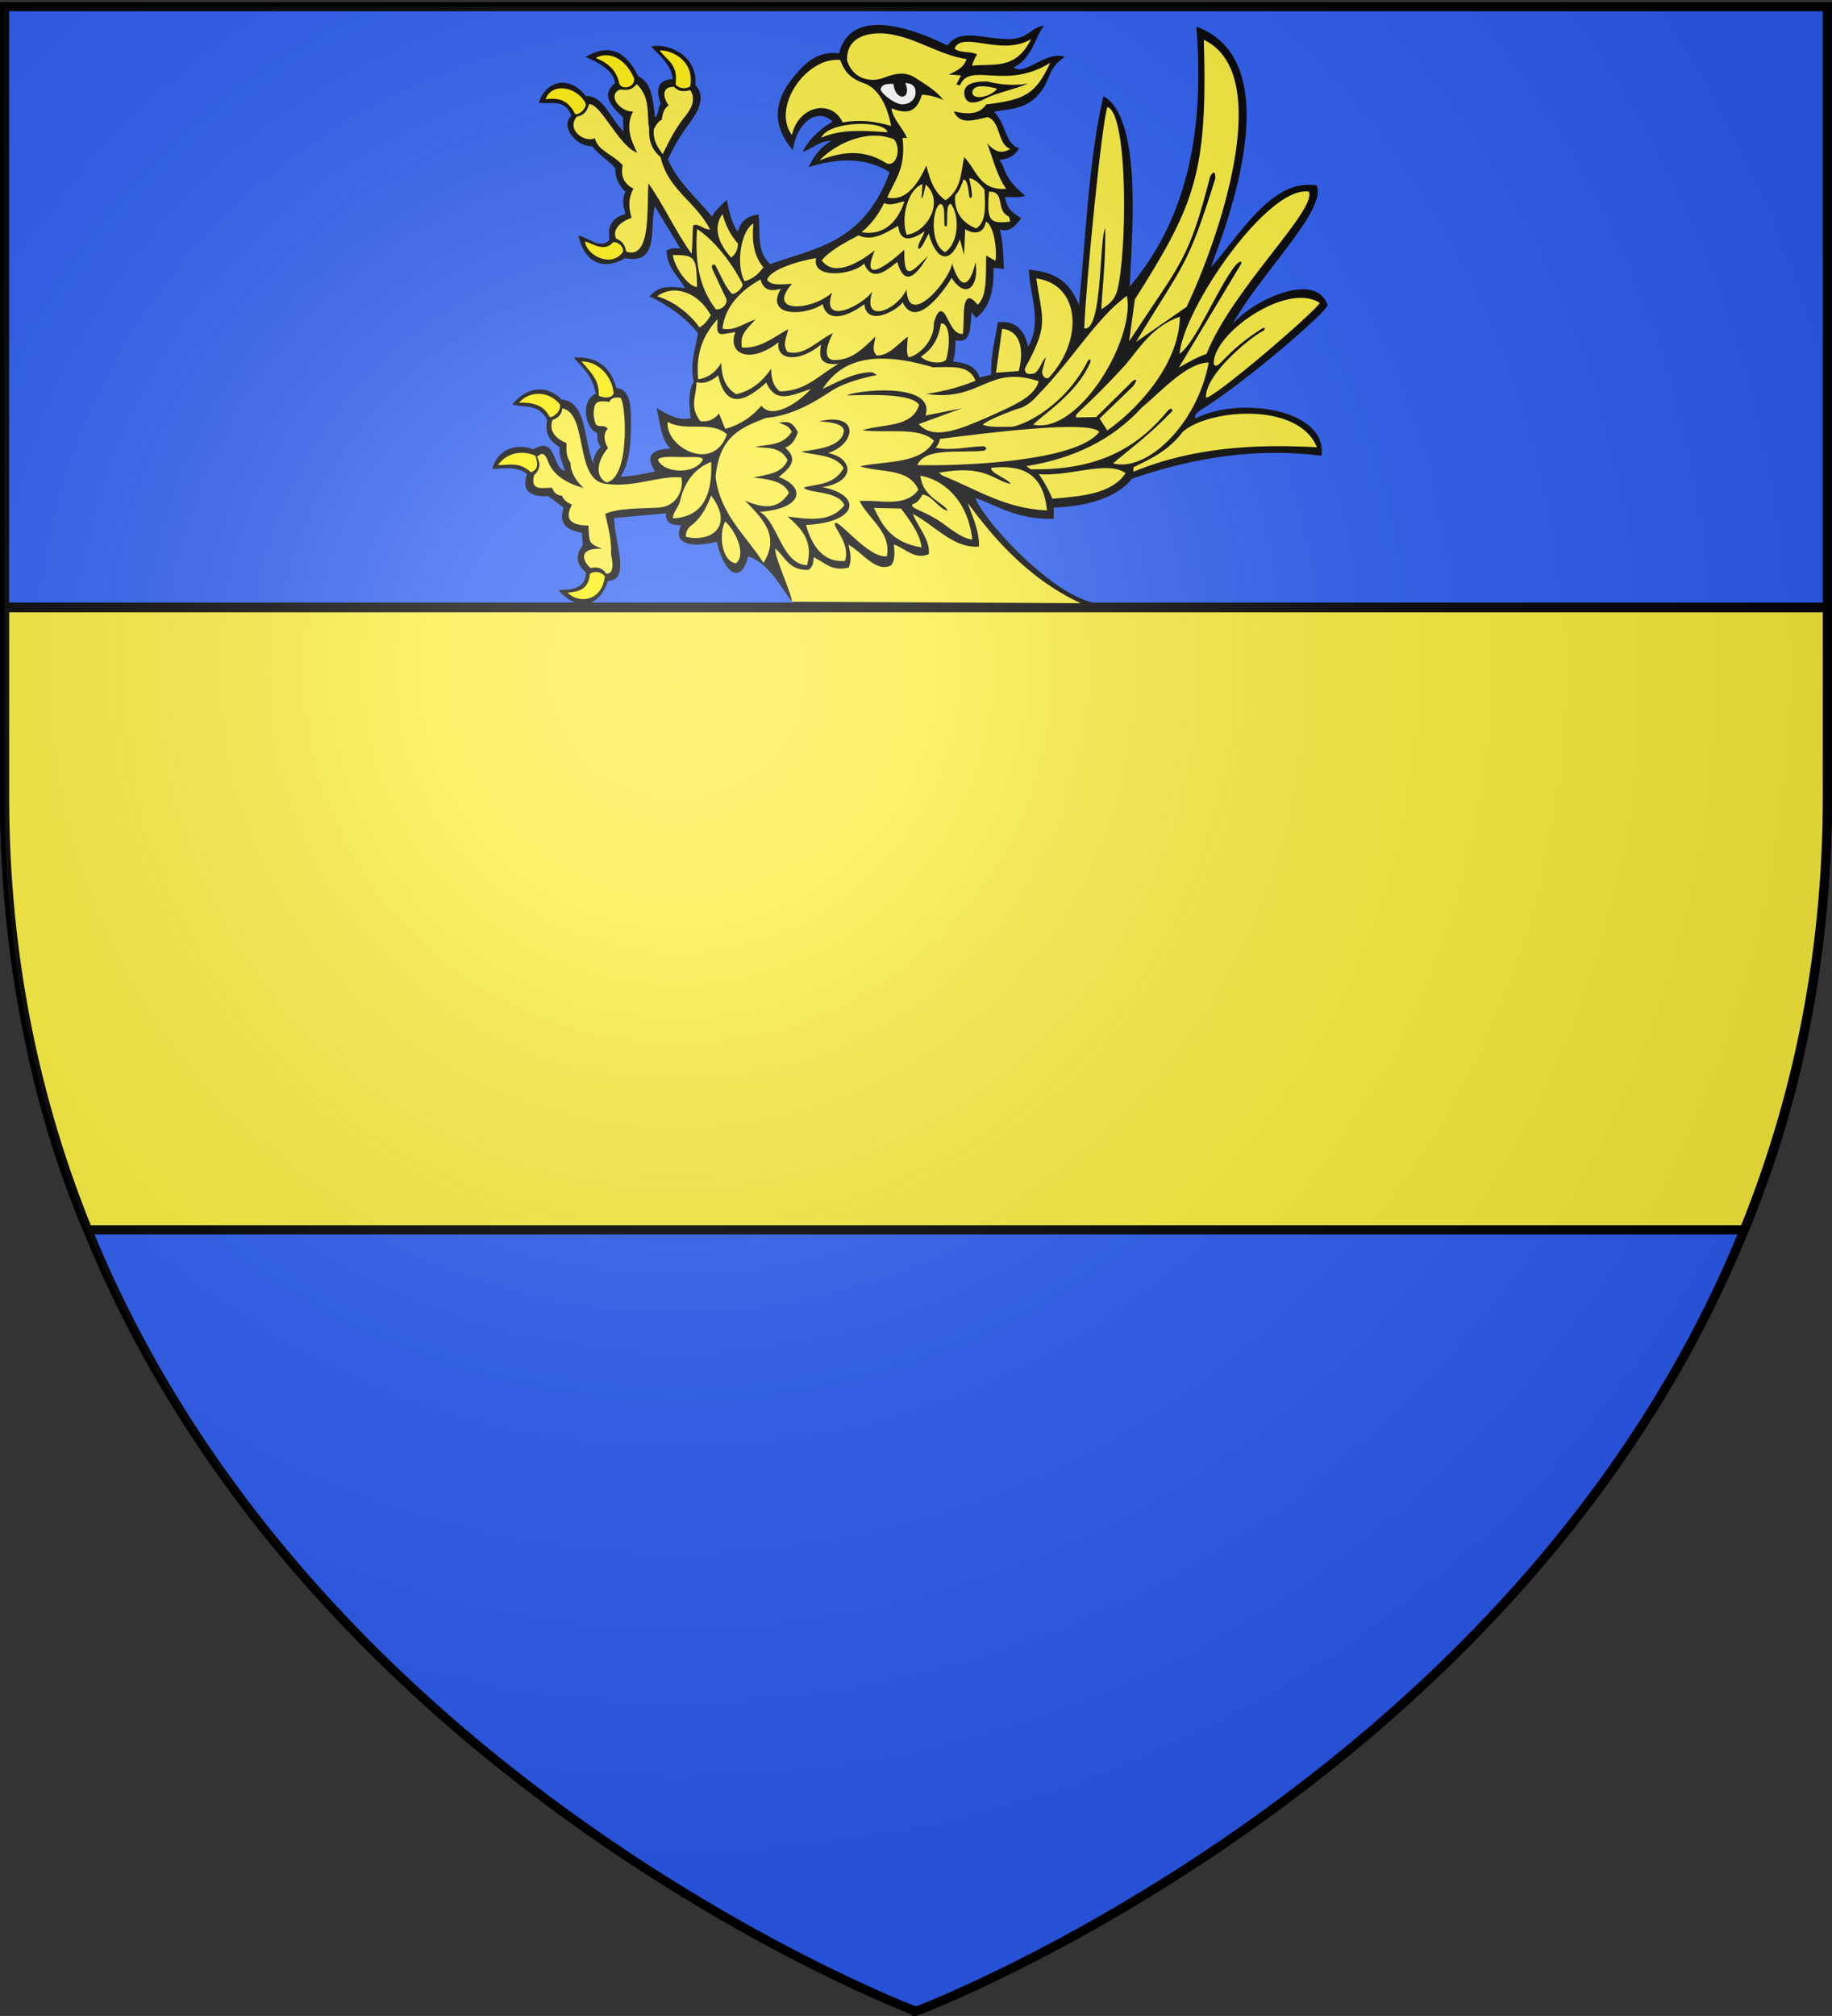
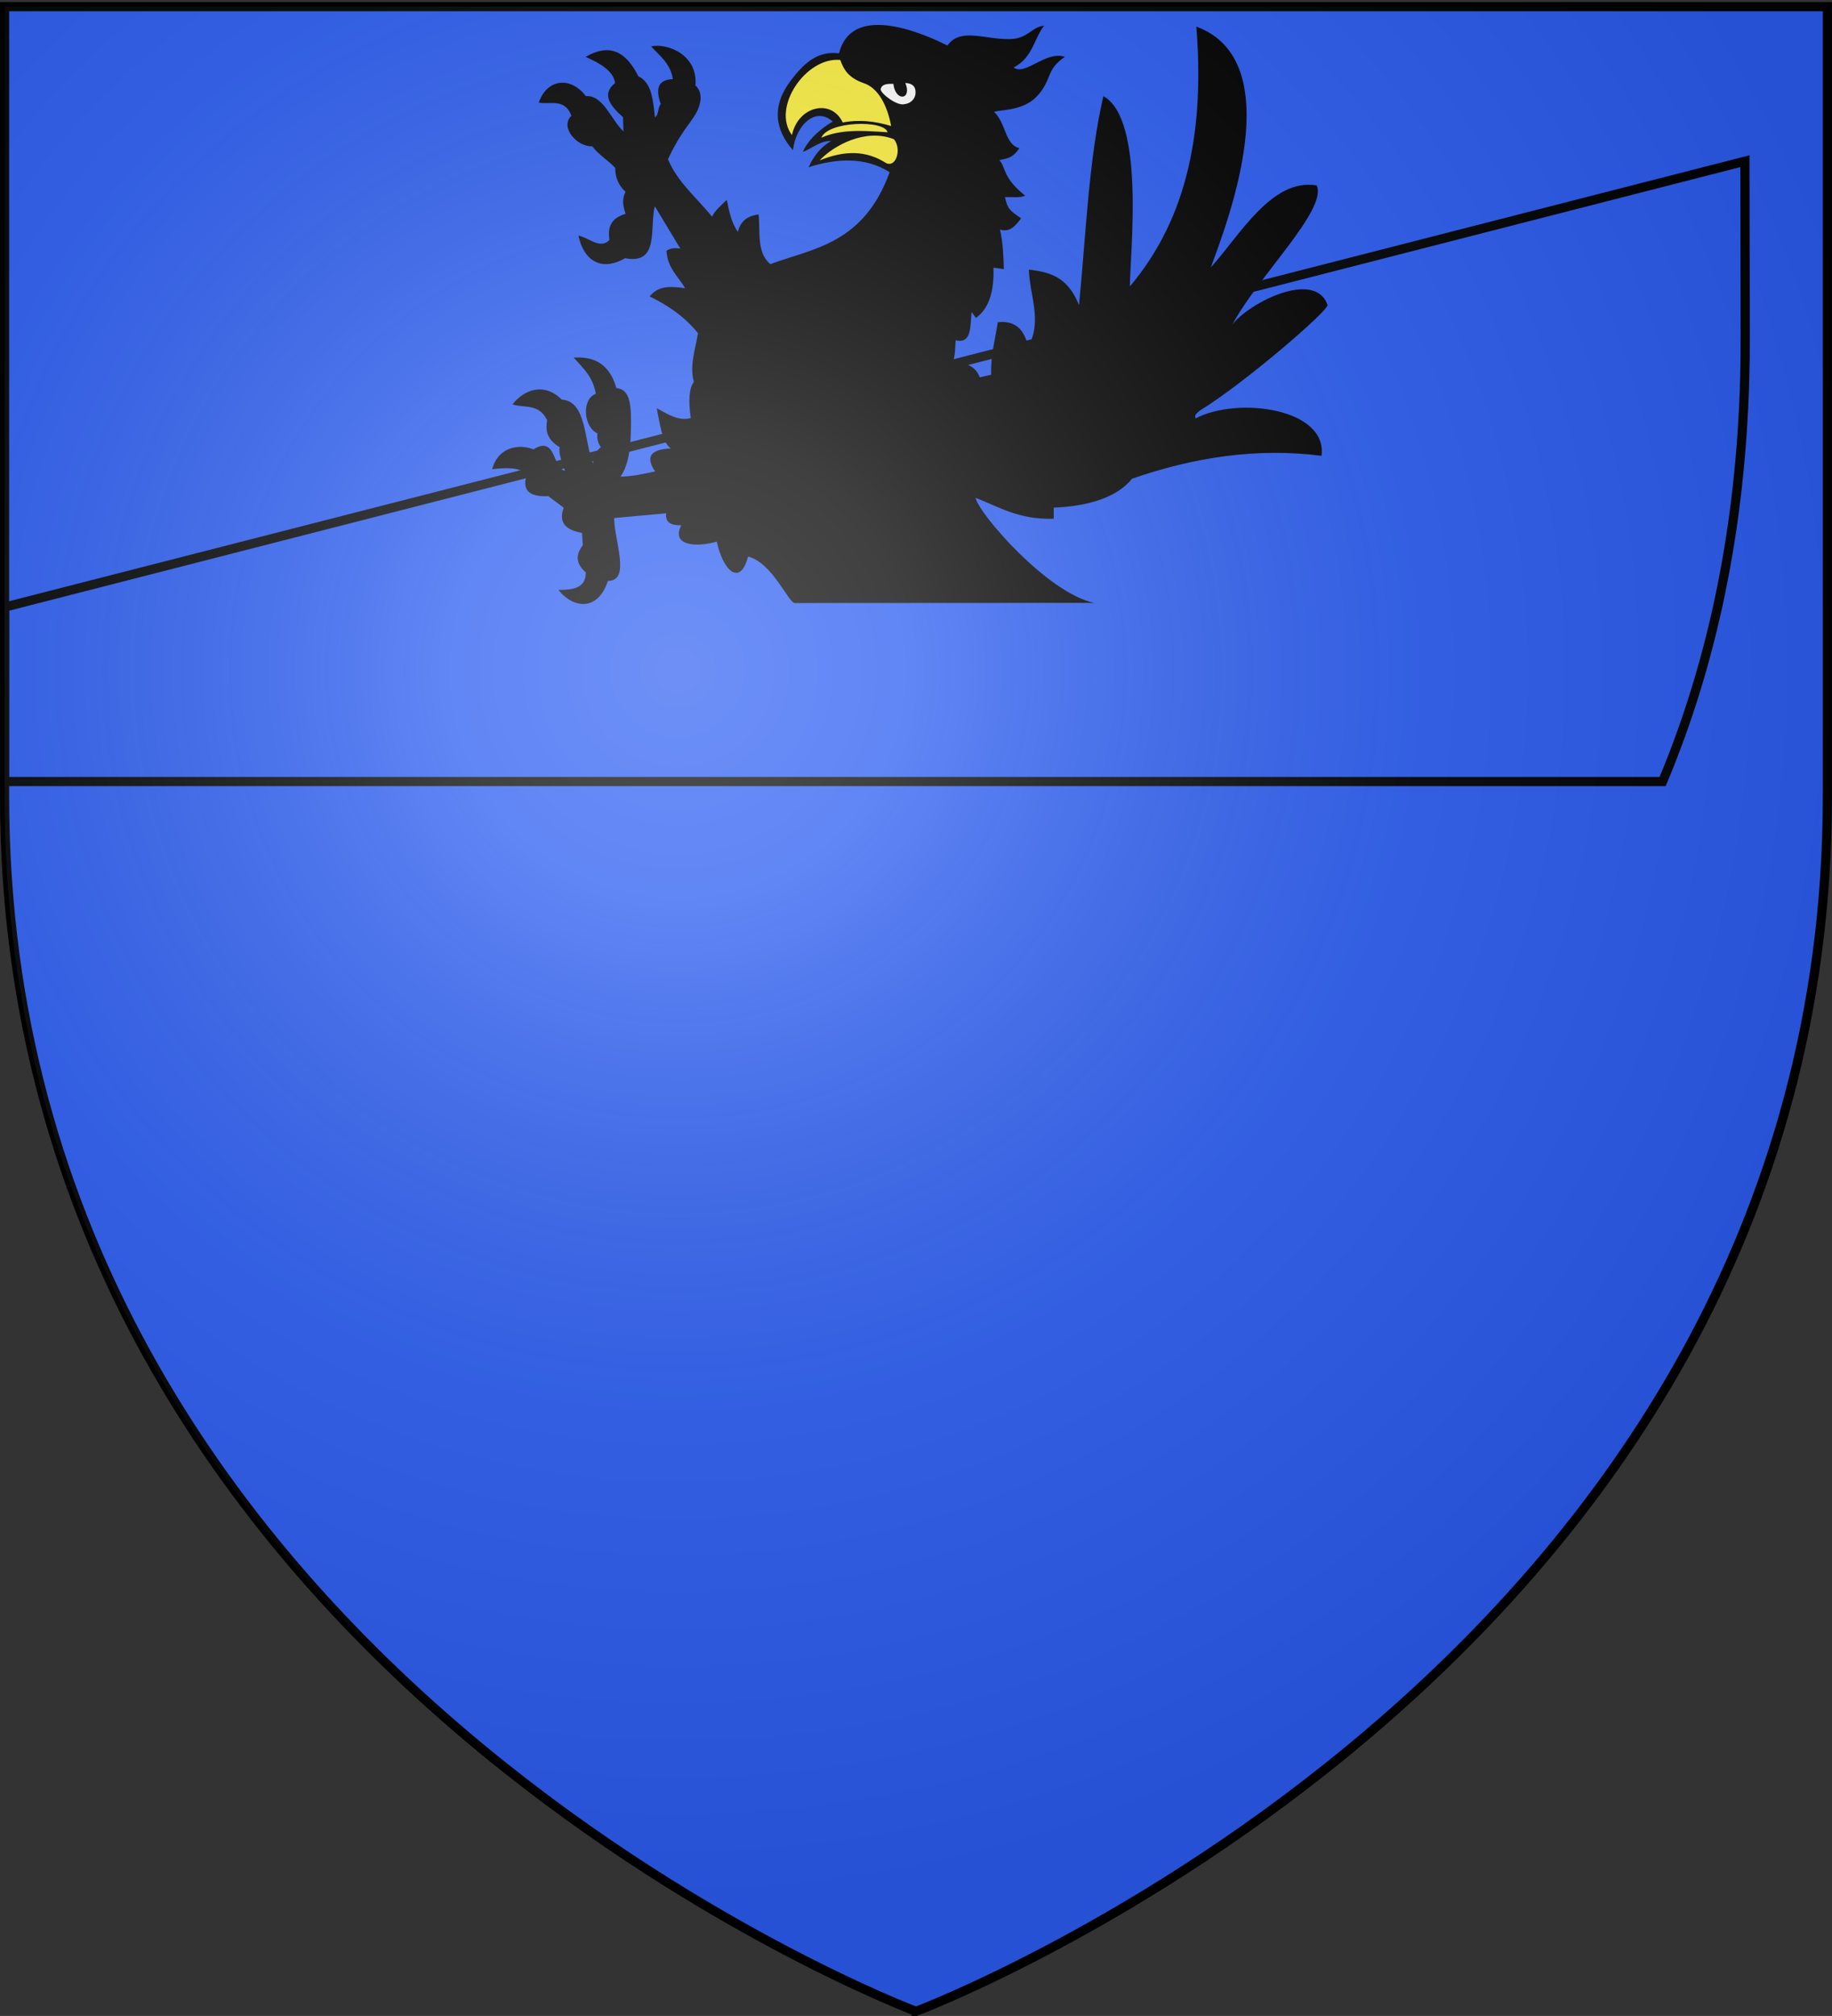
<svg xmlns="http://www.w3.org/2000/svg" xmlns:xlink="http://www.w3.org/1999/xlink" height="660" width="600.015" version="1.0">
  <rect width="100%" height="100%" fill="#333333" stroke="none" />
  <defs>
    <radialGradient xlink:href="#a" id="b" gradientUnits="userSpaceOnUse" gradientTransform="matrix(1.353 0 0 1.349 -74.394 -85.747)" cx="221.445" cy="226.331" fx="221.445" fy="226.331" r="300" />
    <linearGradient id="a">
      <stop style="stop-color:white;stop-opacity:.314" offset="0" />
      <stop offset=".19" style="stop-color:white;stop-opacity:.251" />
      <stop style="stop-color:#6b6b6b;stop-opacity:.125" offset=".6" />
      <stop style="stop-color:black;stop-opacity:.125" offset="1" />
    </linearGradient>
  </defs>
  <g style="display:inline">
-     <path style="fill:#bababa;fill-opacity:1;fill-rule:evenodd;stroke:none;stroke-width:1px;stroke-linecap:butt;stroke-linejoin:miter;stroke-opacity:1" d="M303.235 658.5s298.5-112.32 298.5-397.772V2.176h-597v258.552c0 285.451 298.5 397.772 298.5 397.772z" transform="translate(-3.235)" />
-   </g>
+     </g>
  <g style="display:inline">
    <path d="M303.235 658.5S4.735 546.18 4.735 260.728V2.176h597v258.552c0 285.452-298.5 397.772-298.5 397.772z" style="opacity:1;fill:#2b5df2;fill-opacity:1;fill-rule:evenodd;stroke:#000;stroke-width:3;stroke-linecap:butt;stroke-linejoin:miter;stroke-miterlimit:4;stroke-dasharray:none;stroke-opacity:1" transform="translate(-3.235)" />
  </g>
  <g style="display:inline">
-     <path d="m4.73 198.768-.05 57.093c0 54.935 9.095 103.457 26.95 146h543.096c16.296-38.827 25.522-82.634 26.882-131.75.13-4.701.18-9.45.17-14.25l-.098-57.093z" style="display:inline;opacity:.99;fill:none;fill-opacity:.996;fill-rule:evenodd;stroke:#000;stroke-width:3;stroke-linecap:butt;stroke-linejoin:miter;stroke-miterlimit:4;stroke-dasharray:none;stroke-opacity:1" transform="translate(-3.235)" />
-     <path d="M4.735 198.969v61.75c0 53.175 10.362 100.354 27.22 141.906h542.562c16.857-41.552 27.218-88.731 27.218-141.906v-61.75z" style="display:inline;fill:#fcef3c;fill-opacity:1;fill-rule:evenodd;stroke:#000;stroke-width:3;stroke-linecap:butt;stroke-linejoin:miter;stroke-miterlimit:4;stroke-dasharray:none;stroke-opacity:1" transform="translate(-3.235)" />
+     <path d="m4.73 198.768-.05 57.093h543.096c16.296-38.827 25.522-82.634 26.882-131.75.13-4.701.18-9.45.17-14.25l-.098-57.093z" style="display:inline;opacity:.99;fill:none;fill-opacity:.996;fill-rule:evenodd;stroke:#000;stroke-width:3;stroke-linecap:butt;stroke-linejoin:miter;stroke-miterlimit:4;stroke-dasharray:none;stroke-opacity:1" transform="translate(-3.235)" />
    <path style="fill:#000;fill-opacity:1;fill-rule:evenodd;stroke:none;stroke-width:1px;stroke-linecap:butt;stroke-linejoin:miter;stroke-opacity:1" d="M248.241 182.2c-2.57 9.963-8.192 4.675-10.26-4.876-7.163 2.027-14.988 1.155-11.609-5.37-4.086.15-5.252-1.438-4.946-3.901l-17.047 1.549c.041 7.523 5.58 20.586-2.052 20.592-3.132 9.77-11.134 9.288-16.206 2.926 4.78.048 8.958-.56 8.997-5.679-2.744-2.42-3.838-5.225-1-8.948l-.263-4.016c-4.875-.908-7.895-3.007-5.998-8.26l-5.051-3.785c-5.695.272-8.89-1.464-6.998-7.285-3.003-2.372-7.183-1.962-11.365-1.549 1.881-7.214 8.728-8.394 13.522-6.482 7.627-4.786 6.194 6.701 10.313 6.941-.915-2.648-2.158-5.398-1.736-7.629-4.437-2.696-4.64-5.761-4.104-8.891-2.814-5.62-7.478-3.839-11.366-5.162 3.96-4.96 10.476-7.206 16.154-1.55 8.187.546 7.224 13.376 10.26 20.938.037-2.428 1.484-4.658 2.525-5.335-.728-1.197-1.366-2.471-1.104-4.532-4.57-2.119-5.258-11.228-.527-12.963-1.005-5.81-4.34-8.571-7.26-11.874 5.016-.283 11.356.7 13.995 9.981 4.67.415 4.873 5.891 4.773 12.965-.076 5.33-.484 11.88-3.431 16.03 3.805-.017 7.8-.95 11.339-1.691-3.178-4.685-1.628-7.265 5.156-7.515-2.928-2.132-3.569-8.006-4.63-13.193 3.603 1.953 7.148 4.346 11.155 3.213-.809-5.622-.57-9.7 1.006-11.805-1.449-5.435.488-10.664 1.361-15.958-4.623-5.713-10.098-9.22-15.837-12.046 3.048-3.808 7.35-3.21 11.628-2.696-2.289-3.866-5.833-6.62-6.103-12.275 1.692-1.033 3.105-.847 4.525-.688l-8.366-13.882c-1.774 7.112 1.607 19.243-9.734 17.037-8.38 4.82-13.768.02-15.26-7.4 3.396.633 7.01 4.613 10.156 1.434-.885-5.202 1.536-7.456 5.261-8.547-.693-2.258-1.363-4.52 0-7.227-2.069-1.913-3.398-4.362-3.367-7.801-2.106-2.382-5.573-4.378-7.524-7.113-4.85.342-10.785-6.213-6.84-9.98-2.15-5.81-6.877-3.627-10.681-4.303 2.66-7.849 10.446-8.668 15.416-2.122 5.65-.444 8.21 7.683 12.312 11.53l-.157-4.647c-4.175-3.728-7.134-7.457-2.579-11.185-.505-3.743-4.523-6.324-9.628-8.547 6.494-3.805 12.443-3.25 17.258 6.367 4.37 2.006 4.773 7.736 5.42 13.422 1.418-1.024.846-3.19 1.893-4.359-1.653-4.738-1.116-7.983 3.947-8.145-.56-4.866-4.257-7.636-7.104-10.727 5.336-1.132 15.377 2.702 14.523 12.792 1.18 1.078 1.759 2.445 1.683 4.589-.78 6.251-5.062 7.479-10.68 19.56 3.025 7.373 9.44 12.668 14.469 18.814.848-2.068 3.04-3.718 4.788-5.507.778 3.688 1.49 7.404 3.63 10.497.968-3.94 3.587-5.293 6.788-5.736.665 5.69-.785 12.272 3.837 16.293 14.056-5.219 30.531-6.548 39.097-30.117-8.073-5.074-17.357-4.549-26.56-1.622 1.705-3.701 4.036-6.72 7.438-8.571-3.437-.255-6.407 2.483-9.346 3.585 1.31-3.089 4.557-6.866 9.822-9.955-5.466-5.012-12.029.919-13.014 9.381-5.952-6.787-7.067-14.515-.637-22.935 4.004-5.183 8.37-9.707 15.725-8.803 4.057-16.266 26.239-7.185 35.489-2.548 4.281-5.976 12.096-1.94 20.403-2.102 6.114-.12 7.068-4.004 11.26-4.385-3.105 3.765-3.734 10.595-9.988 13.668 3.813 2.89 10.553-5.614 16.788-3.475-6.431 4.336-4.069 7.682-9.328 13.102-4.764 4.909-13.006 4.185-13.835 4.968 3.863 3.463 3.58 10.845 8.288 11.815-2.419 3.52-4.074 3.283-6.588 3.939 2.24 2.331.873 5.598 8.476 11.623-1.654.77-4.104.413-6.638.464.807 3.624 1.35 4.32 5.313 6.95-1.843 2.418-3.723 4.74-6.939 3.666 1.05 4.665 1.131 8.802 1.275 12.973l-3.4-.463c.18 7.003-1.03 12.997-5.737 16.448l-1.429-1.928c-.51 4.544.165 10.496-5.222 9.238-.21 2.328-.044 4.655-.887 6.983 3.862.269 7.476 1.413 8.77 5.156l3.744-.86c-.208-6.337 1.331-11.532 2.168-17.187 4.907-.55 8.544 1.485 9.952 8.057 4.744-8.558.482-16.734.24-25.292 6.164.832 12.542 1.815 16.412 11.65 2.287-23.116 3.161-47.6 7.982-68.428 13.655 7.542 8.802 50.721 8.671 62.304 19.549-23.14 24.376-52.532 21.776-85.077 30.583 11.25 10.22 63.98 4.73 78.847 9.441-10.403 20.005-29.356 34.685-26.855 3.673 7.844-19.533 30.173-27.59 45.546 5.479-7.176 27.01-18.054 31.137-6.445.513 1.824-27.85 26.146-41.78 34.59-.937.784-2.022 1.547-1.379 2.578 13.628-7.224 43.232-3.293 41.189 12.246-21.452-2.731-42.027.581-62.078 7.52-4.734 5.99-14.202 9.03-25.62 9.452v3.653c-11.451.322-17.878-3.867-25.619-6.875 1.121 5.274 23.552 31.173 38.834 34.407l-98.006.051c-2.122.001-7.215-13.084-15.32-15.225z" transform="translate(-3.235)" />
-     <path style="fill:#feed01;fill-opacity:1;fill-rule:evenodd;stroke:none;stroke-width:1px;stroke-linecap:butt;stroke-linejoin:miter;stroke-opacity:1" d="M295.564 27.466c.03 0 .06 0 0 0z" transform="translate(-3.235)" />
-     <path style="fill:#fff000;fill-opacity:1;fill-rule:evenodd;stroke:none;stroke-width:1px;stroke-linecap:butt;stroke-linejoin:miter;stroke-opacity:1" d="M224.506 27.69c1.149 1.327 3.341 1.65 4.808.523 1.394-8.398-6.057-11.866-10.063-11.712 2.713 3.51 6.136 4.636 5.255 11.19zm-26.16-8.738c5.541-2.8 10.56 1.687 12.585 6.82.307 2.852-3.983 3.84-4.874 1.626-.968-4.885-4.156-6.903-7.71-8.446zm-3.528 14.473c1.212 1.686-2.108 4.516-3.237 3.886-2.388-4.66-5.223-5.305-9.675-4.837 2.182-5.719 10.153-3.92 12.912.951zm.036 45.6c2.316.625 6.289 3.67 9.166.318 1.42-.446 3.684 1.479 3.238 3.132-3.766 5.358-12.018 1.133-12.404-3.45zm-1.181 39.314c6.014-.019 10.165 5.357 10.532 10.442-.645 1.958-3.888 1.343-4.885.752.379-5.124-2.907-7.941-5.647-11.194zm-20.432 13.48c3.601-.045 7.882.29 9.995 4.656.915.519 4.148-2 3.303-4.224-4.367-4.878-10.41-3.813-13.298-.433zm-6.737 20.497c.015 0 .03 0 0 0zm-.088 0c.015 0 .03 0 0 0zm-.088-.048c3.558.097 6.99-1.245 10.788 2.352 2.503-.822 2.327-2.953 1.453-5.425-5.683-2.469-10.294.182-12.241 3.073zm22.809 41.762c3.6-.348 6.825-.889 7.309-6.144 1.185-1.047 3.864-.79 4.888.816-1 8.487-8.816 8.89-12.197 5.328z" transform="translate(-3.235)" />
    <path style="fill:#fcef3c;fill-opacity:1;fill-rule:evenodd;stroke:none;stroke-width:1px;stroke-linecap:butt;stroke-linejoin:miter;stroke-opacity:1" d="M295.102 41.255c-1.161-6.323-4.06-12.544-9.193-14.102-4.973-1.825-6.365-4.496-7.476-7.524-11.198-1.08-22.58 15.558-15.823 24.581 2.109-9.672 13.027-11.91 16.635-4.108 5.346-1.049 10.694-.411 15.857 1.153zm-22.872 3.83c6.724-2.959 14.283-2.257 21.7-1.782-.991-4.107-19.468-3.67-21.7 1.782zm-.545 7.423c8.371-3.38 15.296-3.25 21.79.891 3.313 1.556 5.136-4.71 2.543-7.82-9.369-3.685-19.78 2.067-24.333 6.93z" transform="translate(-3.235)" />
    <path style="display:inline;overflow:visible;visibility:visible;fill:#fff;fill-opacity:1;fill-rule:evenodd;stroke:none;stroke-width:1px;stroke-linecap:butt;stroke-linejoin:miter;stroke-miterlimit:4;stroke-dasharray:none;stroke-dashoffset:0;stroke-opacity:1;marker:none" d="M295.836 27.466c.693 6.032 6.235 5.174 3.905-.297 2.058.098 3.471.9 3.36 3.365-.197 2.218-1.95 3.4-3.633 3.563-2.331.695-7.655-3.305-7.808-4.85.381-1.761 2.13-1.835 4.176-1.781z" transform="translate(-3.235)" />
    <path style="display:inline;overflow:visible;visibility:visible;fill:#feed01;fill-opacity:1;fill-rule:evenodd;stroke:none;stroke-width:1px;stroke-linecap:butt;stroke-linejoin:miter;stroke-miterlimit:4;stroke-dasharray:none;stroke-dashoffset:0;stroke-opacity:1;marker:none" d="M218.736 150.59c.032 0 .065 0 0 0z" transform="translate(-3.235)" />
-     <path style="display:inline;overflow:visible;visibility:visible;fill:#fcef3c;fill-opacity:1;fill-rule:evenodd;stroke:none;stroke-width:1px;stroke-linecap:butt;stroke-linejoin:miter;stroke-miterlimit:4;stroke-dasharray:none;stroke-dashoffset:0;stroke-opacity:1;marker:none" d="M220.272 50.483c-1.6-2.256-3.251-4.473-2.886-8.202.687-1.326 1.418-2.58 2.602-3.095.199-1.833.65-3.541 2.224-4.694-2.28-3.31-1.763-6.276 1.798-6.035 1.543 1.646 3.381 1.57 5.3 1.032 2.143 3.31.055 6.591-2.177 9.233-2.725 3.532-4.656 7.197-6.86 11.76zm-18.417 107.482c7.79-1.526 6.47-25.841 4.584-27.753-2.09-.293-3.2.243-3.597 1.384-2.33-.387-4.327-.412-4.795 1.23-.62 1.999-.413 3.998.282 5.997 1.068 1.419 2.512-.126 3.95 1.537-1.746 1.678-1.019 4.701.14 6.304-3.046 3.34-4.904 8.981-.564 11.3zm27.891-74.882c.402-4.009.216-7.05.504-9.233 1.637-.979 3.176 1.298 5.565 1.294-4.823-9.333-13.723-12.855-16.25-23.753-2.773-2.263-3.876-5.08-3.736-9.46-.828-4.834.516-9.903-4.046-14.423-2.198 2.662-3.849 1.727-5.705 1.852-4.109 2.22.716 7.438 4.49 7.146-2.316 4.421-1.129 8.71 1.369 13.48-5.907-1.914-12.05-16.406-15.812-15.862-.625 2.24-1.449 3.56-3.979 4.07-3.605 4.377 2.698 8.685 5.921 7.045.91 4.113 6.017 5.343 9.103 8.865-.803 3.93.773 6.209 3.52 7.675-1.16 2.262-2.001 4.829-.607 9.527-3.452 1.19-6.47 3.746-5.07 6.816 2.033.785 2.894 2.045 3.31 4.241 8.306 2.814 6.682-14.38 7.296-22.288 4.925 6.922 8.866 15.717 14.127 23.008zm-28.297 85.173c4.053-1.923 11.394-1.746 17.652-2.066 6.145-.497 8.175-6.37 7.28-9.894-7.118-.683-15.524 3.516-25.031 2.066-10.063-1.523-5.428-23.022-13.962-24.68-.16 1.965-1.325 3.159-3.191 3.806-1.336 3.76 1.188 6.145 4.587 7.61-.052 2.138-.199 4.277 1.297 6.415.009 2.754 1.354 5.508 4.288 8.262-6.214-1.749-10.438-4.703-11.868-9.35-1.308-2.812-2.34-1.708-3.39-.87 1.38 2.497.81 4.462-.998 6.09-1.231 5.23 2.82 4.025 5.884 4.022.628 1.21 1.12 2.52 3.291 2.609.7 1.865 2.643 2.664 3.291 2.935-2.696 4.968-.149 6.802 5.385 6.85.281 5.559-.088 5.793 4.488 7.61-7.393-.411-6.922 3.522-3.79 6.306 1.901-.393 3.712-.342 5.087 1.848 2.326.108 2.449-2.586 1.595-6.523.307-4.349-.937-8.698-1.895-13.046zM319.807 19.343c-.971 2.912-3.43 3.93-5.811 5.048l3.995.297-1.635 3.168c.332-.573 1.105.486 1.363-.099 3.347-7.586 15.008 1.923 29.508-7.226-4.88 10.418-8.316 12.117-20.974 13.66-2.353 3.51-6.357 3.197-10.623 2.276 2.013 4.654 6.746 2.785 11.077 1.88 4.38 1.395 3.118 8.941 7.445 10.394-3.098 1.949-5.492.635-7.627-1.88 1.963 5.09 3.218 10.8 6.265 14.946-8.82.718-9.752-6.382-13.8-10.393-1.053 5.249-.879 10.666-6.084 14.154-3.788-2.635-5.097-6.67-6.265-11.383-3.502 7.776-7.606 11.684-12.802 10.492 2.39-5.714 6.188-9.39 4.994-19.5h1.452c-1.42-3.498-4.588-6.03-5.084-9.7 4.004 1.457 7.885 2.382 9.987-4.454 2.097.05 4.411.577 6.992 1.683-2.52-3.258-6.187-5.266-9.625-7.523-2.768-1.55-5.674-1.353-9.624.198-4.61 1.824-10.33.502-12.257-5.543-.299-7.51 6.246-9.162 11.894-8.909 10.003.792 17.89 7.086 27.239 8.414zm20.065 8.018c-4.09 1.91-10.706 3.039-14.345 5.147-4.349 2.052-5.956.93-6.447-1.485-.38-3.375 2.634-4.404 7.446-4.355 4.141 1.012 8.482 1.519 13.346.693zM238.29 104.469c-4.429 4.757-7.311 10.764-6.364 19.71 3.303-.486 5.76-2.354 7.521-5.361.17 4.057.936 7.854 4.918 10.249 5.065-1.189 8.672-4.23 11.426-8.357.066 2.96.536 5.7 2.893 7.41 8.39.028 12.881-5.42 19.165-8.987-6.62.603-6.266-2.795-5.714-6.307-7.296 6.012-14.88 5.183-13.885-.789-9.62 7.463-16.884 3.724-14.174-3.31-5.104.644-6.44 2.267-5.786-4.258zm.145 18.448c-2.062 1.806-4.642 2.906-7.087 2.208.087 4.1-2.549 8.041 1.302 12.772 2.19.246 4.267-.256 6.074-2.523l2.025 5.046c5.538-1.536 9.003-4.363 11.86-7.569 3.861 4.872 12.786-1.618 16.2-5.519-7.327 2.57-11.588 4.492-14.609-2.05-7.94 7.091-13.307 7.94-15.765-2.365zm-16.524 15.184c5.768 3.408 14.296-.534 19.415 4.089-4.512 12.903-20.395 4.03-19.415-4.089zm-3.175 12.488c.352-1.21 4.132-1.056 7.308-.957 3.837.12 7.157-.385 7.395.851-2.492 4.925-12.697 4.586-14.703.106zm17.43.637c.444 10.828-2.77 18.027-12.464 18.47-.297-1.657 1.827-3.61 2.32-5.844 1.085-4.913 4.009-10.315 10.143-12.626zm0 11.04c-1.452 3.499-2.865 6.743-6.076 9.42-1.396.904-2.352 2.314-2.201 4.061 8.437 1.992 15.804-3.658 8.276-13.48zm4.576 8.492c3.245 2.752 7.147 10.768 3.505 13.694-4.81-.858-5.624-9.767-3.505-13.694zm-22.267-73.752c5.549 1.586 11.057 6.116 13.83 10.171 2.083-1.088 2.756-2.56 3.733-3.949-3.972-7.434-12.016-10.368-17.563-6.222zm5.16-13.522c.082 2.937 4.355 10.06 7.902 10.53-.196-9.997-.56-10.501-7.903-10.53zm16.245-13.402c.895 3.374 2.4 6.637 5.049 9.692-.04 2.27-.994 3.544-2.196 4.547-4.427-4.68-5.96-10.23-2.853-14.24zm10.098 3.11c-.509 5.461.015 10.488 3.293 14.36-1.425 1.71-2.734 3.457-6.147 4.548-3.114-5.483-1.072-16.835 2.854-18.907zm-18.44 1.796c4.253 2.66 10.304 9.092 14.818 17.83.622 1.029-2.269 3.754-3.403 3.35-2.057-1.91-3.696-6.101-5.488-9.453-.949-.228-1.29.158-.988 1.196 1.495 3.204 2.595 5.76 4.61 9.813.533 1.253-.761 3.68-3.36 3.57-6.033-7.76-6.842-16.962-6.19-26.306zm94.561-2.431c-.604 4.372-4.406 4.064-6.739 2.448l-.382 8.49-1.357-5.134c-3.705 9.244-8.125 5.882-10.218-1.915-1.177 2.083-2.45 5.426-3.432 4.96-.288-1.463 1.258-3.17 2.075-5.656-4.608 3.136-8.11 3.502-8.621-1.827-4.274 2.44-8.533 5.19-13.012 3.133-4.724 2.495-9.411 5.003-12.054 8.18 3.683 5.114 10.957 1.77 17.402-3.307-4.982 11.648 4.278 4.804 9.66-.174-.269 10.803 2.542 7.22 7.743 2.001-3.106 5.297-7.423 11.187-10.059 2.002-2.74 2.062-8.134 7.355-10.856.522-3.586 3.801-17.27 5.313-15.726-1.74-1.787.13-14.682 2.86-16.045 7.049 1.243 2.038 4.859 1.49 8.142 1.305-8.59 9.931 6.626 8.821 13.172 2.872-4.012 11.163 9.808 4.395 13.171-.348-3.558 10.925 8.093 6.211 11.176-.696.466 12.98 13.897-2.529 14.927-8.442 2.555 8.458 5.668 8.367 7.664-.435 1.299 7.771-3.06 12.546-7.823 5.135-3.698 6.125-12.156 16.552-16.045 7.919-1.137 2.341-11.777 8.54-12.533.696-5.345 4.007-12.19 6.396-13.65 0-5.875 3.93-19.028 4.253-13.73-5.047-3.091.906-5.653.66-6.627-3.046-6.89 3.74-11.781 9.32-12.453 16.1 3.938.868 7.217-1.854 10.777-3.047-1.903 2.5-5.37 4.438-4.39 9.225 5.963.375 10.317-3.343 15.087-6.005-.355 2.466-1.994 4.932-.24 7.398 5.513 1.673 9.982-3.855 14.928-6.092-2.079 3.976-3.238 8.213 0 8.79 6.016.213 9.64-3.535 13.89-7.659-.158 2.11-1.4 4.462.479 6.179 4.01.085 6.844-3.748 10.138-6.179-.038 2.285-.678 4.833.24 6.701 2.236.03 8.566-4.614 8.301-11.226 1.115-3.729 2.43-5.59 4.391-1.48 1.325 2.359 2.362 5.21 5.109 5.135.605-4.048-.415-11.442 2.155-11.749 1.38.389 1.852 1.312 2.714 2.176 3.236-2.854 2.563-9.97 2.794-16.1l3.034 1.74c.594-4.884-.898-12.086-3.177-12.852Zm31.107 124.93c-18.192-8.414-29.77-23.045-37.06-32.834 1.606 4.649 3.9 9.083 3.715 14.289-8.441.684-14.475-7.031-21.672-10.688 1.795 4.383 5.724 8.507 5.263 13.163-4.745 1.982-7.686-1.938-11.455-3.15.256 2.596.434 5.15-.929 6.863-5.117 2.398-9.305-4.329-13.932-6.75.625 2.474 1.103 4.95.103 7.425-5.783 1.446-8.012-1.842-11.558-3.375-.094 1.47.03 2.98-1.651 4.162-6.521.145-7.518-4.166-10.836-6.975-.783 1.711 5.642 15.387 5.392 17.388zM329.794 29.05c-3.003-.91-8.275-1.708-8.08 1.485.707 2.577 6.563.763 8.08-1.485zm-8.206-7.516c6.847-.899 14.171 1.687 19.35-8.715-9.912 5.837-22.462-2.984-25.103 3.095 2.134 1.654 4.984.724 7.396 1.874-.716 1.275-1.313 2.47-1.643 3.746zm-36.182 54.494c3.318-2.696 5.612-5.989 7.381-9.517 2.555.998 4.574-.32 6.677-.555-2.897 8.597-8.427 11.087-14.058 10.072zm19.936-15.773c-4.709 1.704-7.203 10.977-5.153 16.6 6.527-.721 12.526-10.655 6.262-16.447-.585 2.189-.759 4-1.328 4.551-.176-.951.174-2.035.22-4.704zm9.301 6.455c2.985 3.797 2.602 12.978-1.884 15.845-5.168-2.628-4.23-14.887-1.48-15.796 1.638.346 1.065 4.56 1.3 7.14l.763.196c.322-2.65-.4-7.05 1.301-7.385zm4.172-7.922c1.783-.028 1.562 5.795 2.153 6.064l.067-.147c.706.337.82-1.057-.38-6.308 1.674-.11 3.977 2.312 5.023 3.716.13 4.668.841 10.455-2.691 12.666-3.146-1.155-7.519-4.314-6.908-10.807 1.328-1.489 1.992-3.185 2.736-5.184zm8.344 3.961c-.926 10.097.542 10.388 6.728 9.879.326-.484-.103-1.684-.421-1.839-4.244-2.06-.83-8.137-6.307-8.04zm-22.303 54.01c4.077-2.647 5.892-6.433 6.541-10.805 2.628-.577 3.407 5.774 1.685 11.886-1.548 1.484-6.446.928-8.226-1.08zm24.593 5.256 1.987-14.35c4.987.353 7.636 5.225 5.464 13.809zm13.164-30.868c2.152 14.087 4.145 15.159-3.726 29.514.066 2.175 1.588 1.855 3.065 1.613 1.815-.958 2.553-4.328 3.808-5.252l-1.088 4.15c-.43.87.344 3.214 2.02 2.542 11.509-12.27 10.46-30.63-4.079-32.567zm23.35-56.104c6.804 2.167 6.431 47.914 3.164 60.1-.98 3.657-3.442 4.893-5.184 6.122.344-7.55 1.36-14.393 1.289-26.517-2.077 3.593-.798 33.692-6.884 32.786.475-13.98 5.823-68.454 7.615-72.49zm7.077 76.719 1.883-13.752c19.74-31.109 23.859-41.556 22.592-84.972 23.908 11.322 4.371 66.429-5.648 87.435L375.3 111.966c15.587-26.037 16.583-23.497 25.982-53.57-.03-2.767-.774-2.116-1.695-.615-7.17 27.81-9.337 27.7-26.546 53.98zm16.517 4.108c1.203-14.676 28.815-55.276 42.38-53.131 2.65 5.98-25.075 31.827-33.551 53.131-2.526.815-5.912 2.653-9.065 4.492l19.66-32.726c1.732-2.35.539-2.763-1.413-.385-6.121 8.129-12.533 24.615-18.011 28.62zm8.617 14.304c2.229.696 36.054-28.298 37.308-31.005-10.771-7.097-35.457 10.295-34.715 20.153 1.645 2.07 3.136-3.809 15.99-11.864.935-.293.845-.012.399.753-3.184 1.315-19.143 13.842-18.982 21.963zm-73.127 8.848c2.336 1.003 6.26.706 9.855.68 4.76-.916 17.42-7.358 24.59-21.495.758-1.216 1.302-.173.596.931-4.334 9.804-15.363 16.633-18.449 19.884 14.907 3.334 33.418-27.91 30.69-42.16-9.565 6.756-18.256 21.295-28.694 31.96-1.99 2.198-3.995 4.386-7.61 5.168-4.41 1.677-8.84 3.354-10.978 5.032zm30.757-2.338 6.413-.114 12.09-11.92c1.402-.764 1.402-.153 0 1.834l-10.934 10.544 2.523 3.897c8.261-5.674 23.534-20.643 23.76-37.25-8.858 3.115-13.035 9.95-17.662 15.588-14.228 15.55-17.366 16.333-16.19 17.421zm-16.401 15.932c15.413-2.522 28.037-8.488 37.848-19.255 5.818-4.668 14.475-14.628 21.868-14.67-3.938 20.745-20.612 35.997-31.33 33.008 6.249-5.305 11.672-9.11 19.45-17.192-.131-.962-.68-.786-1.367-.23-9.658 11.738-22.054 19.75-44.997 19.37zm35.01 1.834c19.444-8 39.856-9.124 60.136-8.023-6.15-15.126-35.755-12.432-43.946-5.043-4.794 6.333-10.479 8.786-16.086 11.576zm-30.91.802c1.732 2.532 3.244 5.185 4.416 8.023 9.7-.826 19.462-1.582 23.97-8.367-5.923-4.294-18.344 1.194-28.386.344zm-39.845-2.98c14.002.355 52.22-1.048 59.61-10.888-3.288-3.861-35.23.19-52.146 2.292-.256.955-.462 1.91-1.472 2.865 4.802 1.171 10.513-.303 15.77-.458 1.138.496 1.194.993 0 1.49-7.836.813-19.153-1.244-21.762 4.699zm1.031 3.486c6.083.889 15.353 6.642 16.985 20.853-2.785-.108-6.434-2.894-9.764-5.323-5.515-4.023-10.768-4.753-9.86-6.182 1.976-.572 2.543-1.99 3.351-3.198 3.277.36 5.298 4.826 8.28 5.31-1.672-2.916-8.282-4.453-8.992-11.46zm5.95-.966c.852.298.559.614 1.368.941 11.42 4.625 20.384 10.74 34.106 11.373-1.11-12.42-8.518-15.026-18.297-13.942.07 1.99 5.284 3.339 6.44 5.292-5.743-1.211-8.3-6.507-23.617-3.664zm-12.322 11.704c2.505 3.222 6.398 8.48 6.72 12.72-10.272-1.657-13.008-7.765-15.589-12.924zm-23.902-37.779c-6.512 4.273-13.194 7.526-20.322 8.102-7.51 3.008-15.299 5.537-16.49 19.37 1.537 12.317 9.983 19.11 15.677 28.104 5.716-9.064-.748-14.888-6.038-20.382 5.416 2.246 10.518 3.428 14.399-2.532-1.692-3.885-6.712-4.473-11.729-5.064 4.464-.954 9.46-1.2 11.264-5.697-2.435-4.626-6.796-3.792-10.683-4.304 4.241-.941 8.98-.257 12.077-4.937-1.154-2.317-2.745-2.253-4.18-3.038 2.296-.179 4.157-.897 6.154 3.164-1.162 3.33-2.408 4.394-4.18 5.064 4.62 3.851 1.491 6.764-2.09 9.622 8.46 2.928 8.689 10.227-6.155 11.393 6.04 3.498 7.05 17.08 15.444 17.47 2.139-7.994-1.815-11.942-6.387-15.95 7.084.932 14.213 1.974 18.58-3.672-1.724-4.871-12.404-3.905-13.238-5.823 4.413-1.266 9.817-.71 13.006-6.33-2.523-4.778-11.153-4.254-13.819-5.444 6.926-.858 13.398-1.998 13.935-6.836-.237-2.344-4.737-2.87-8.128-3.038 13.369-3.187 12.14 7.433 2.903 10.38 8.263 1.513 9.347 9.423-1.858 11.141 13.011 2.54 12.143 11.479-5.342 12.406 2.056 7.286 5.96 12.333 12.774 11.774 1.897-5.76-4.187-11.29-3.252-12.407 1.547-1.007 10.816 11.515 16.954 10.888 1.537-7.881-5.906-12.091-8.941-18.104 6.698-.554 14.803 2.341 19.276-3.67-3.079-7.29-12.511-5.523-19.16-7.723 8.884-1.817 20.195-.678 24.27-8.355-4.824-4.701-15.563-2.368-23.457-3.419 6.68-2.188 16.33-.733 18.58-8.355-2.562-3.726-15.536-3.297-23.574-3.038 1.549-1.48 29.268-4.91 25.664 6.583l11.96-2.405-14.166 5.19c5.067 5.659 14.249 1.314 23.224-2.532 7.096-3.267 14.898-6.302 16.026-11.52-16.746-5.481-18.759 6.87-36.812 4.177 6.224-.883 11.464-2.41 16.141-4.304-2.035-5.508-8.36-4.389-13.935-4.43-20.949-6.186-30.567-1.501-36.114 7.089 5.341-2.493 10.62-5.524 16.257-5.444l1.51.886c-5.796 1.242-11.451 2.712-16.025 5.95z" transform="translate(-3.235)" />
  </g>
  <g style="display:inline">
    <path d="M303.235 658.5s298.5-112.32 298.5-397.772V2.176h-597v258.552c0 285.452 298.5 397.772 298.5 397.772z" style="opacity:1;fill:url(#b) #000;fill-opacity:1;fill-rule:evenodd;stroke:none;stroke-width:1px;stroke-linecap:butt;stroke-linejoin:miter;stroke-opacity:1" transform="translate(-3.235)" />
  </g>
</svg>